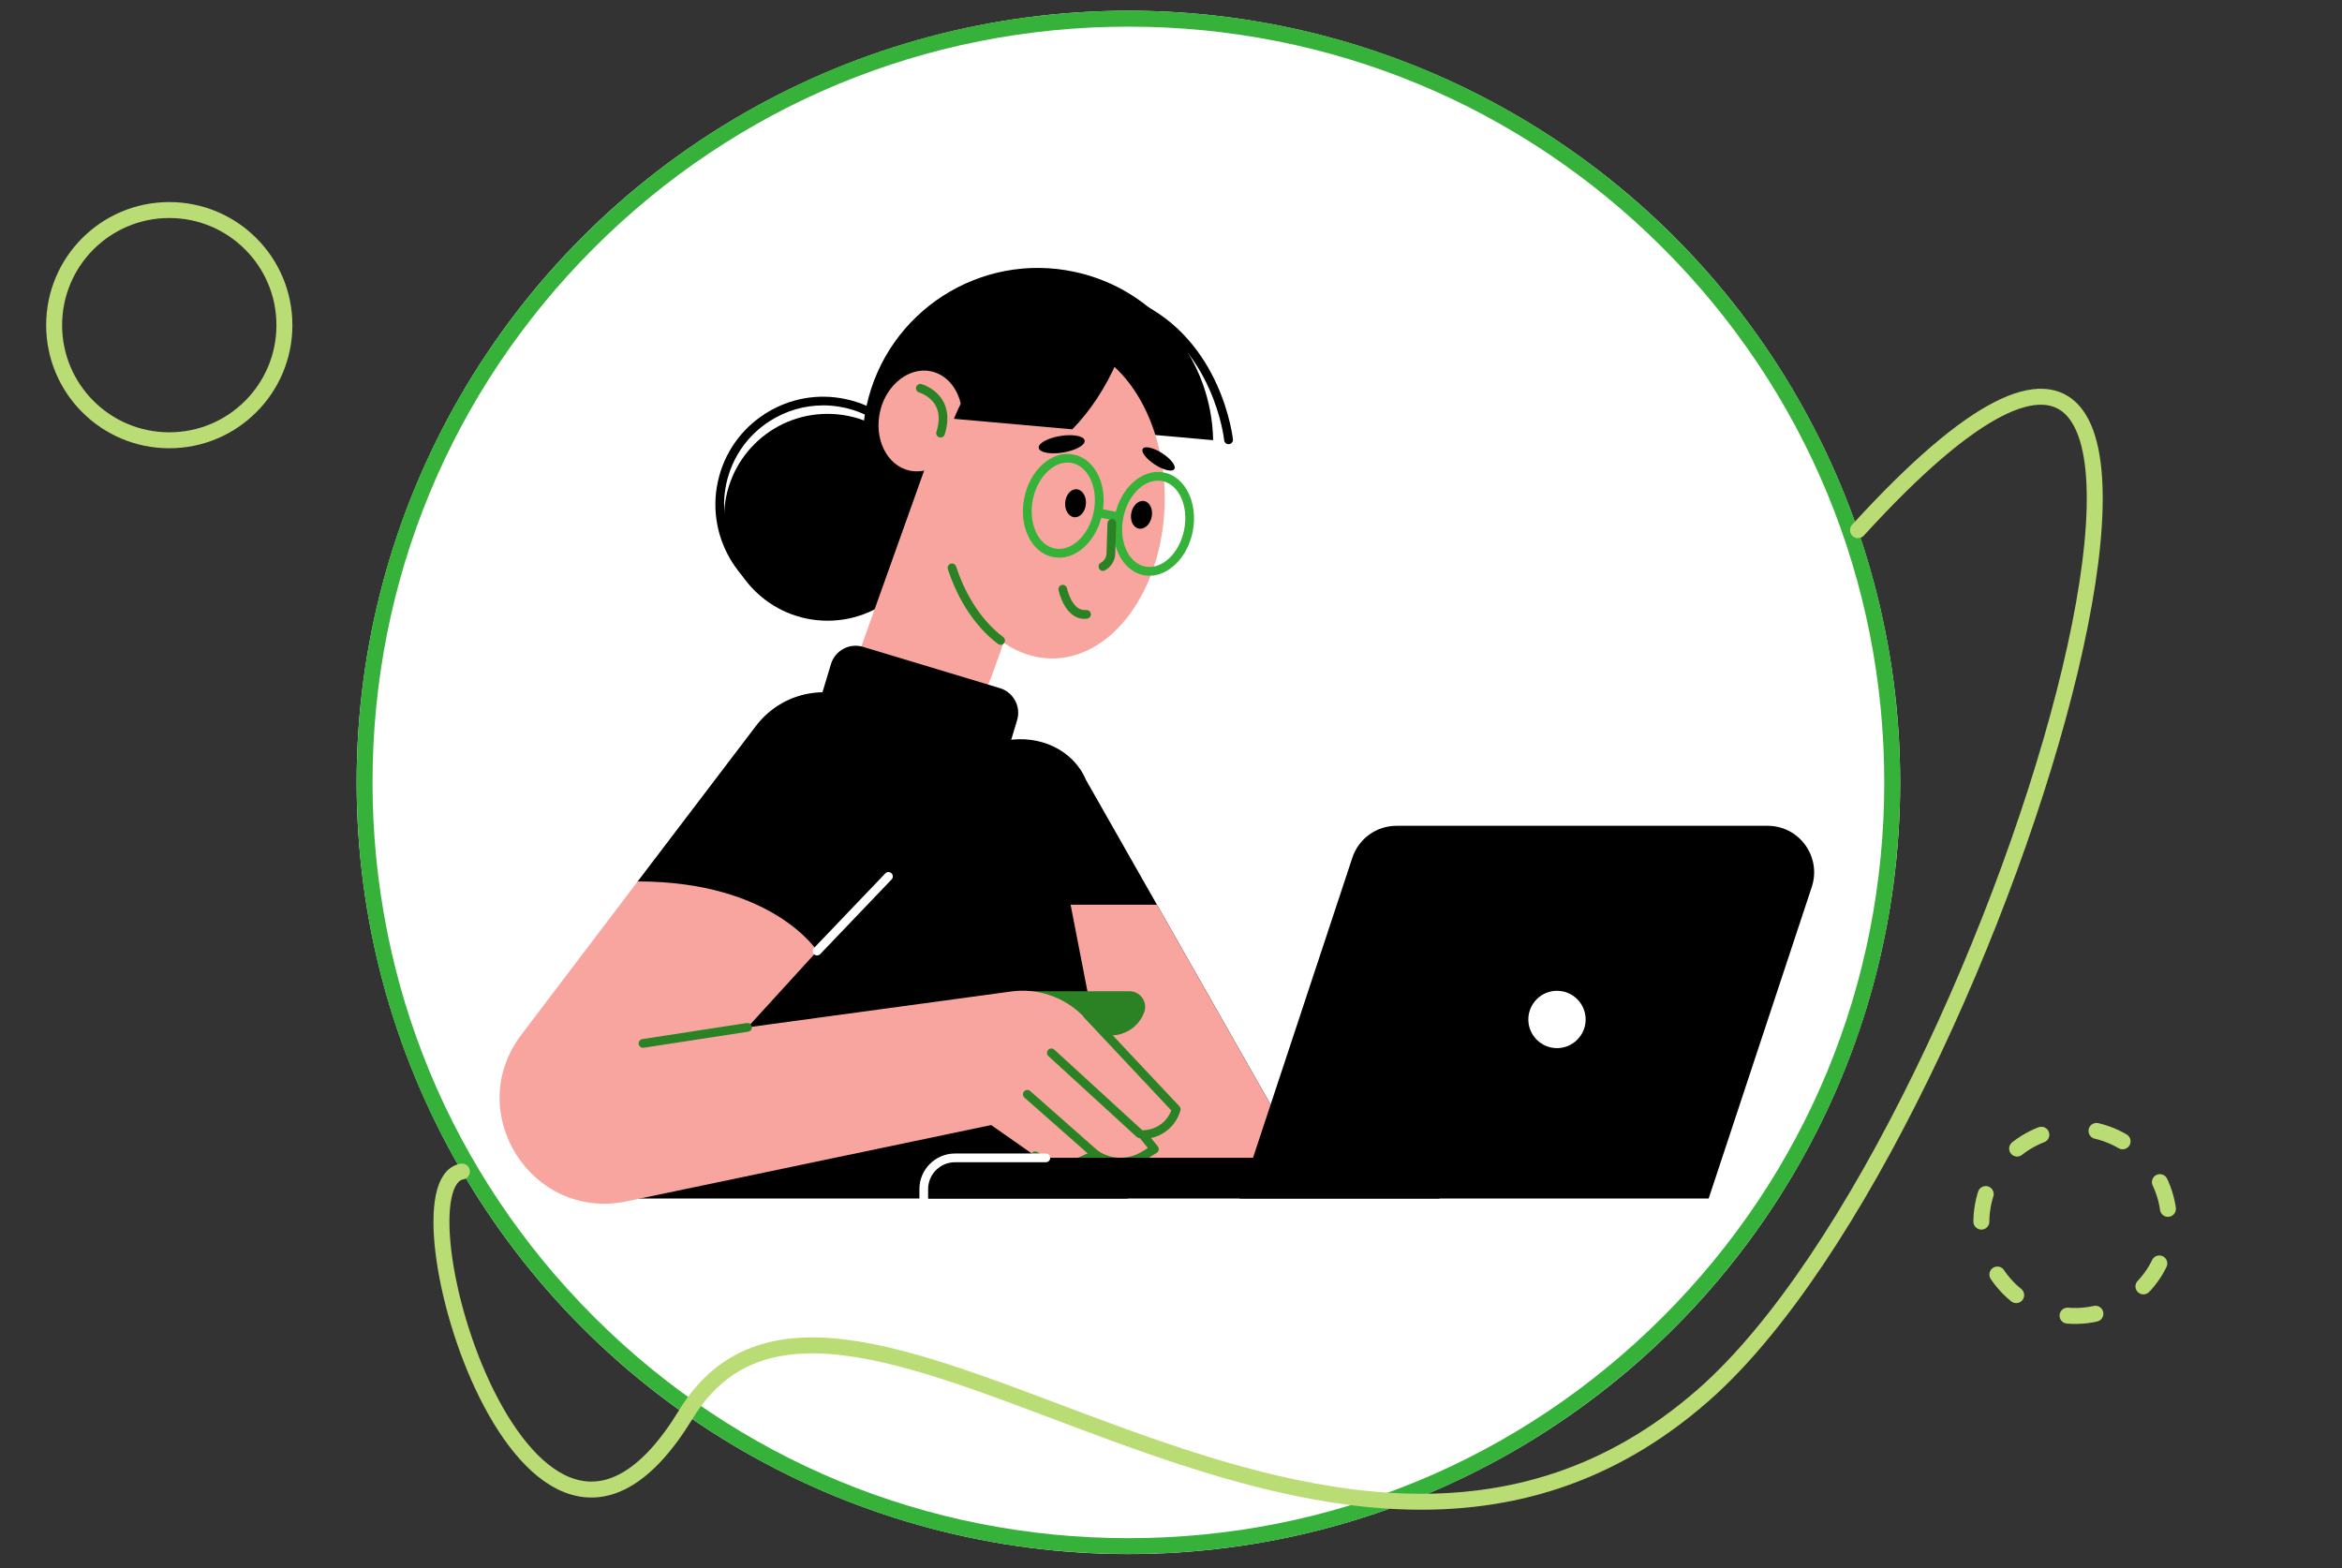
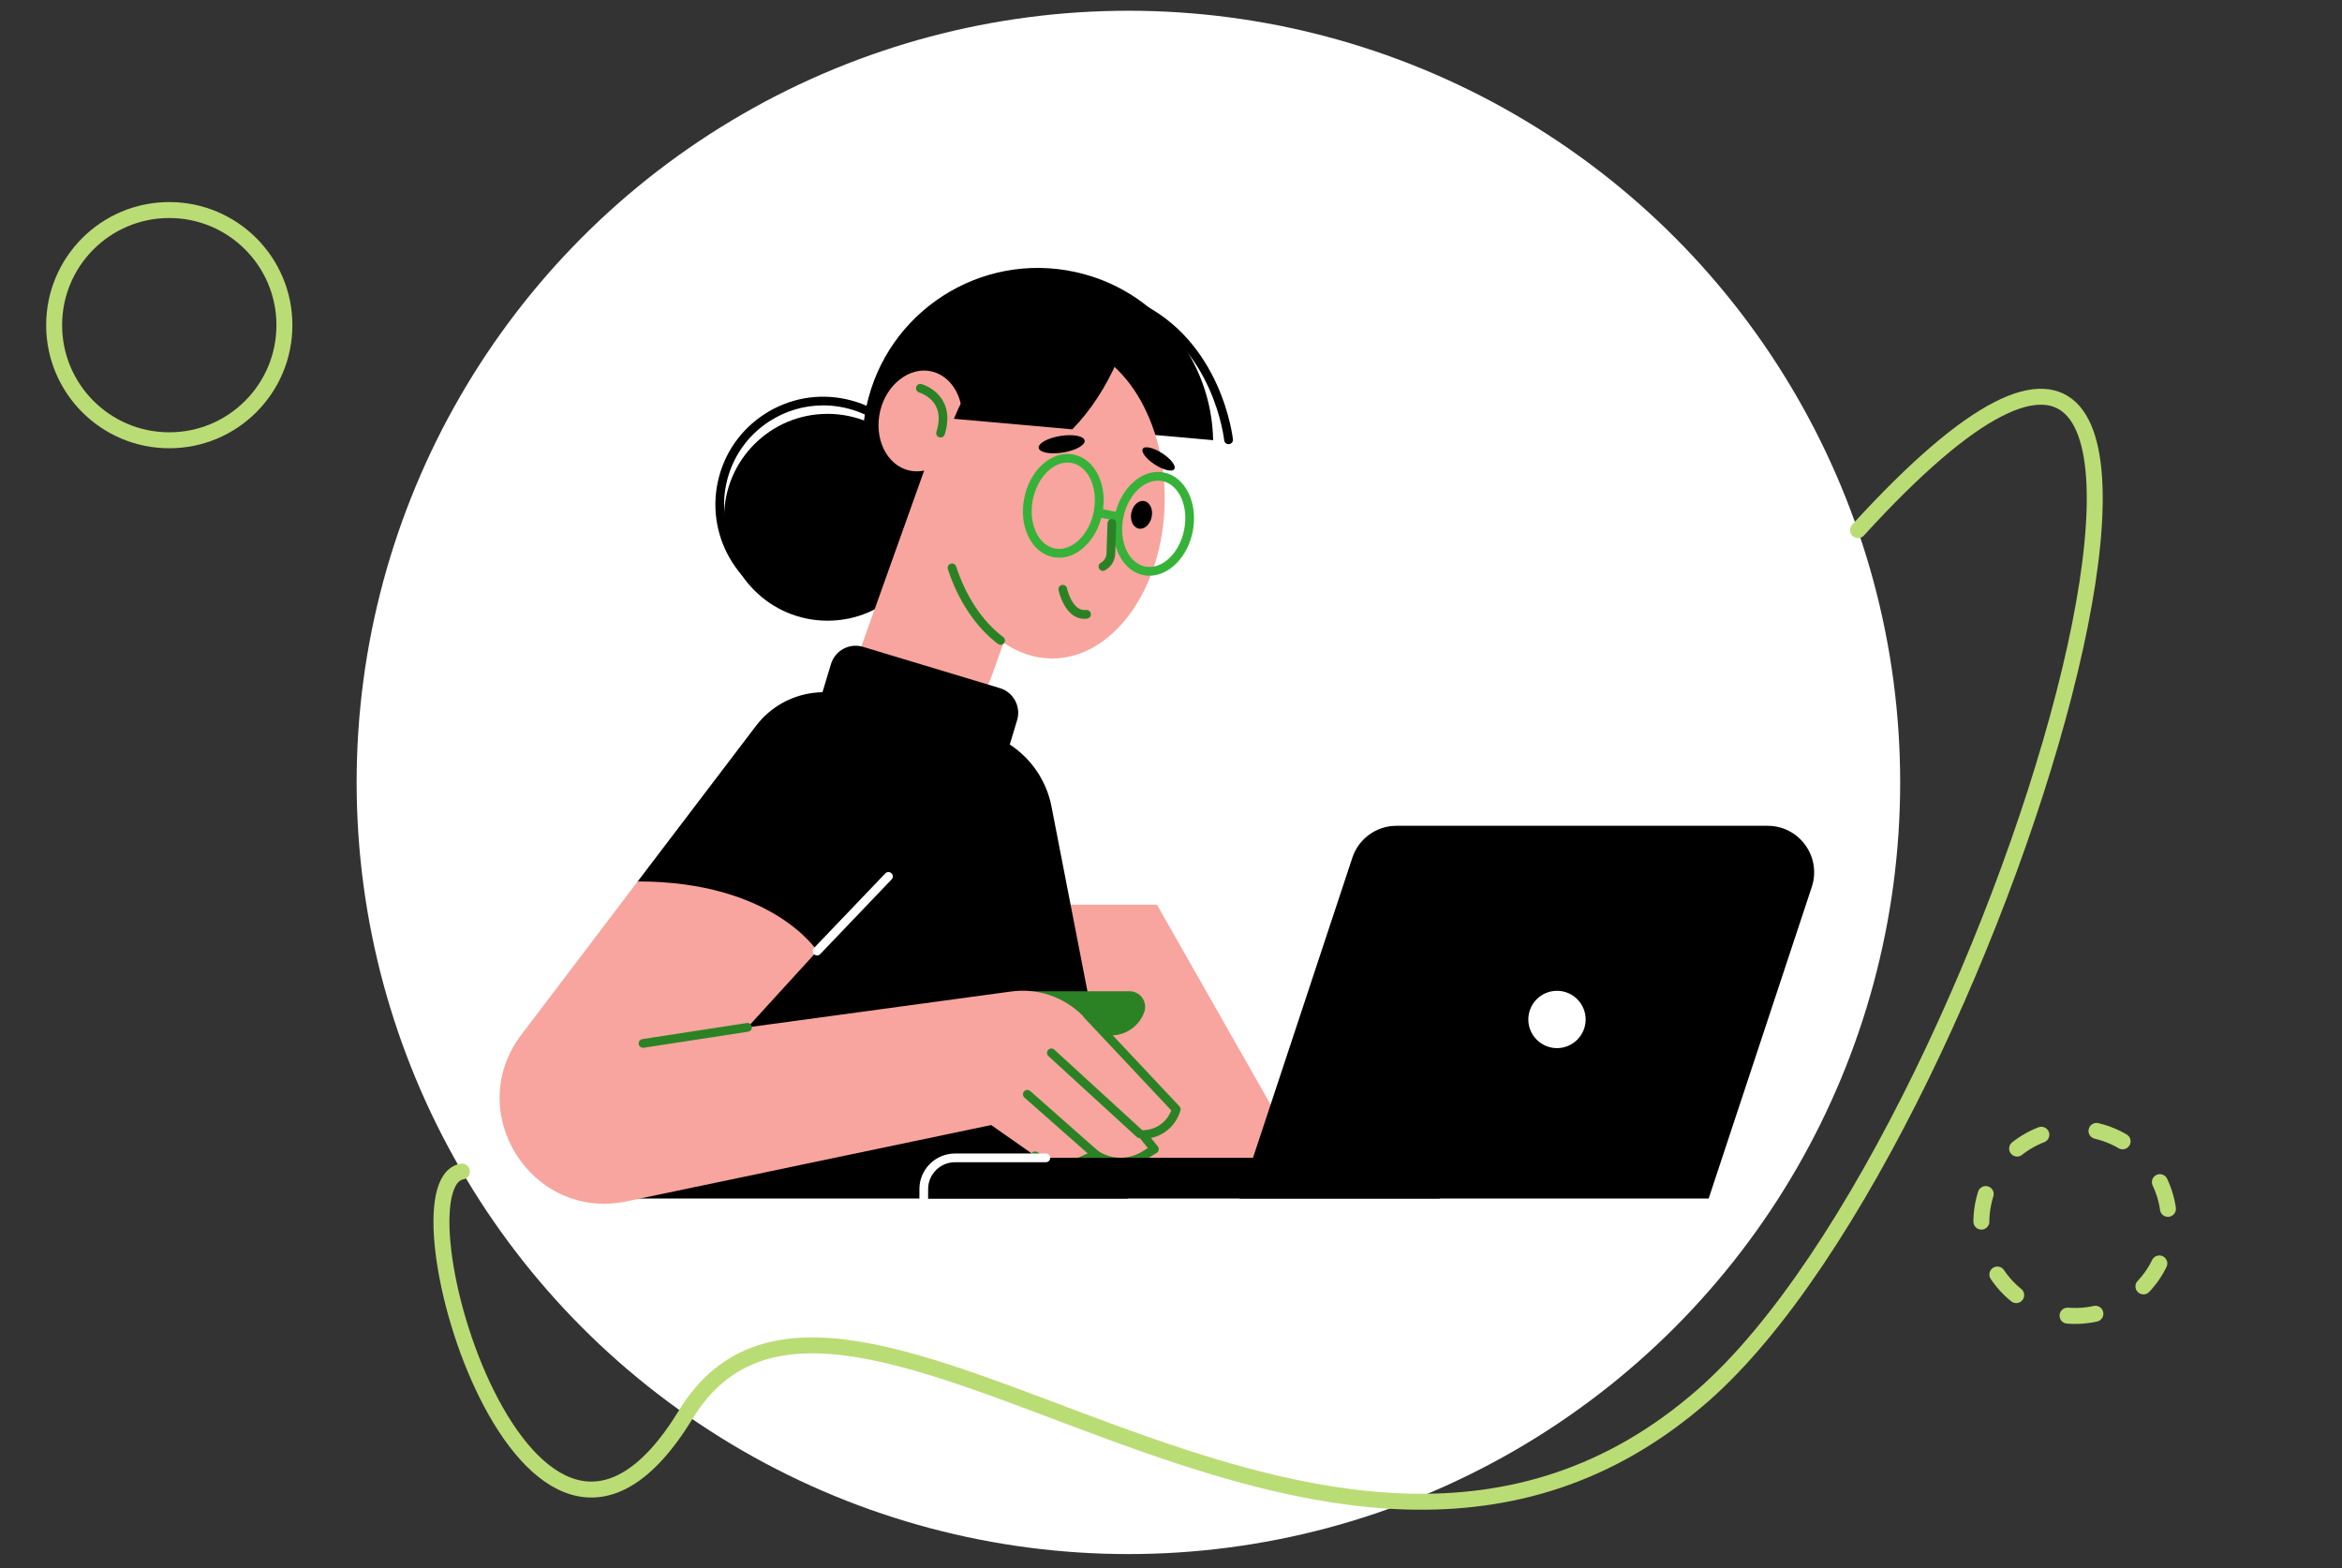
<svg xmlns="http://www.w3.org/2000/svg" viewBox="0 0 440.38 294.95">
  <rect x="0" y="0" width="440.38" height="294.95" fill="#333333" stroke="none" />
  <defs>
    <style>
      .cls-1 {
        fill: #36b23a;
      }

      .cls-1, .cls-2, .cls-3, .cls-4, .cls-5, .cls-6 {
        stroke-width: 0px;
      }

      .cls-7, .cls-8 {
        fill: none;
        stroke: #badc75;
        stroke-linecap: round;
        stroke-linejoin: round;
        stroke-width: 3px;
      }

      .cls-8 {
        stroke-dasharray: 0 0 5.27 10.55;
      }

      .cls-2 {
        fill: #f7a59e;
      }

      .cls-3 {
        fill: #000;
      }

      .cls-4 {
        fill: #2b8225;
      }

      .cls-5 {
        fill: #36b239;
      }

      .cls-6 {
        fill: #fff;
      }
    </style>
  </defs>
  <g id="Ebene_2" data-name="Ebene 2">
    <circle class="cls-6" cx="212.18" cy="147.14" r="145.12" />
  </g>
  <g id="Ebene_1" data-name="Ebene 1">
-     <path class="cls-1" d="M212.18,5.01c37.96,0,73.65,14.78,100.5,41.63,26.84,26.84,41.63,62.53,41.63,100.5s-14.78,73.65-41.63,100.5c-26.84,26.84-62.53,41.63-100.5,41.63s-73.65-14.78-100.5-41.63c-26.84-26.84-41.63-62.53-41.63-100.5s14.78-73.65,41.63-100.5c26.84-26.84,62.53-41.63,100.5-41.63M212.18,2.01c-80.15,0-145.12,64.97-145.12,145.12s64.97,145.12,145.12,145.12,145.12-64.97,145.12-145.12S292.33,2.01,212.18,2.01h0Z" />
    <circle class="cls-8" cx="390.22" cy="229.86" r="17.63" transform="translate(76.85 556.83) rotate(-76.72)" />
    <circle class="cls-7" cx="31.83" cy="61.15" r="21.65" />
    <path class="cls-7" d="M86.85,220.32c-13.99,2.53,12.54,94.13,42.1,45.7s120.36,58.59,191.34-3.66c57.16-50.13,116.97-259.05,29.08-162.66" />
    <g id="_Layer_" data-name="&amp;lt;Layer&amp;gt;">
      <g>
-         <path class="cls-3" d="M167.79,143.1l21.46-3.85c6.28-1.12,12.6,1.83,14.93,7.38l42.24,74.29h-66.85l-11.78-77.82Z" />
        <polygon class="cls-2" points="178.75 220.92 246.42 220.92 217.55 170.14 171.07 170.14 178.75 220.92" />
        <g>
          <path class="cls-3" d="M188.1,79.22l40.01,3.56c-.25-14.96-10.71-28.34-25.97-31.64-17.79-3.86-35.35,7.44-39.21,25.23-3.62,16.69,6.1,33.17,22,38.34l3.16-35.49Z" />
          <circle class="cls-3" cx="155.61" cy="97.28" r="19.45" />
          <path class="cls-3" d="M154.84,115.17c-1.45,0-2.89-.16-4.34-.47-10.93-2.37-17.89-13.19-15.52-24.11,1.15-5.3,4.29-9.82,8.84-12.75,4.56-2.93,9.98-3.92,15.27-2.77,5.3,1.15,9.82,4.29,12.75,8.84s3.91,9.98,2.77,15.27h0c-1.15,5.3-4.29,9.82-8.84,12.75-3.32,2.13-7.09,3.24-10.94,3.24ZM154.76,76.24c-3.54,0-7,1.01-10.05,2.97-4.19,2.69-7.07,6.86-8.13,11.72-2.18,10.04,4.22,19.98,14.26,22.16,4.87,1.05,9.84.16,14.03-2.55,4.19-2.69,7.07-6.86,8.13-11.72l.8.17-.8-.17c1.06-4.86.16-9.84-2.54-14.03-2.69-4.19-6.86-7.07-11.72-8.13-1.33-.28-2.66-.43-3.99-.43Z" />
          <path class="cls-2" d="M198.49,64.28c-7.23-.11-13.66,4.99-17.55,12.84l-.08-.03c-.42-3.64-2.64-6.6-5.82-7.27-4.02-.85-8.28,2.43-9.5,7.32-1.32,5.29,1.19,10.42,5.49,11.36.92.2,1.85.18,2.74,0l-13.24,37.1c-1.58,4.43.55,9.33,4.87,11.19l2,.86c7.33,3.16,15.92-1.67,19.18-10.81l2.13-5.99c2.68,1.86,5.71,2.93,8.91,2.98,11.57.16,21.14-13.02,21.38-29.47.25-16.45-8.94-29.92-20.52-30.08Z" />
          <path class="cls-4" d="M188.15,121.26c-.17,0-.34-.05-.49-.16-4.13-3.09-7.48-8.09-9.43-14.06-.14-.43.1-.89.53-1.03.43-.14.89.1,1.03.53,1.85,5.67,4.99,10.37,8.85,13.26.36.27.44.79.16,1.15-.16.22-.4.33-.66.33Z" />
          <path class="cls-3" d="M214.89,84.39c-.38.59.63,1.92,2.27,2.98,1.63,1.06,3.27,1.44,3.65.85s-.63-1.92-2.27-2.98c-1.63-1.05-3.27-1.43-3.65-.85Z" />
          <path class="cls-3" d="M195.32,84.24c.14.86,2.18,1.25,4.57.86,2.38-.39,4.2-1.4,4.06-2.25-.14-.86-2.18-1.25-4.57-.86-2.38.38-4.2,1.39-4.06,2.25Z" />
          <path class="cls-4" d="M203.92,116.38c-3.7,0-4.83-5.17-4.88-5.4-.09-.44.19-.88.63-.97.44-.09.88.19.97.63,0,.04.95,4.39,3.57,4.08.45-.05.86.27.91.72.05.45-.27.86-.72.91-.16.02-.33.02-.48.02Z" />
          <path class="cls-4" d="M176.86,82.28c-.08,0-.16-.02-.25-.04-.44-.14-.67-.6-.53-1.03.62-1.96.57-3.62-.15-4.93-1.01-1.86-3.07-2.46-3.09-2.47-.44-.12-.69-.57-.57-1.01.12-.44.57-.69,1-.57.11.03,2.73.77,4.09,3.25.94,1.72,1.03,3.82.28,6.23-.11.35-.44.57-.78.57Z" />
          <path class="cls-3" d="M212.73,96.44c-.29,1.43.34,2.76,1.4,2.97s2.15-.78,2.43-2.21c.29-1.43-.34-2.76-1.4-2.97-1.06-.21-2.14.78-2.43,2.21Z" />
-           <path class="cls-3" d="M200.29,94.48c-.12,1.45.66,2.7,1.73,2.79s2.04-1.02,2.17-2.47c.12-1.45-.66-2.7-1.73-2.79-1.08-.09-2.04,1.02-2.17,2.47Z" />
          <path class="cls-3" d="M201.62,80.75c3.32-3.39,6.26-7.78,8.5-12.96.08-.19.16-.38.23-.57-3.3-3.28-7.26-5.18-11.56-5.19-8.11,0-15.36,6.72-19.42,16.73l22.25,1.98Z" />
          <path class="cls-3" d="M231,83.53c-.42,0-.77-.32-.81-.74-.02-.17-1.91-17.65-17.09-24.62-.41-.19-.59-.67-.4-1.09.19-.41.67-.59,1.09-.4,16.05,7.37,18.02,25.77,18.05,25.95.04.45-.29.85-.74.89-.04,0-.07,0-.09,0Z" />
          <path class="cls-5" d="M199.16,104.87c-.39,0-.77-.04-1.16-.11-2-.4-3.67-1.81-4.68-3.97-.98-2.08-1.23-4.61-.72-7.14.51-2.53,1.72-4.78,3.42-6.31,1.77-1.6,3.84-2.27,5.85-1.86,2,.4,3.67,1.81,4.68,3.97.98,2.08,1.23,4.61.72,7.14-.51,2.53-1.72,4.78-3.42,6.31-1.42,1.3-3.05,1.98-4.69,1.98ZM200.72,86.99c-1.23,0-2.48.53-3.6,1.55-1.44,1.31-2.47,3.24-2.91,5.42-.44,2.19-.22,4.37.6,6.13.79,1.67,2.04,2.76,3.51,3.05,1.49.3,3.05-.22,4.43-1.47,1.44-1.31,2.47-3.24,2.91-5.42h0c.44-2.19.22-4.37-.6-6.13-.79-1.67-2.04-2.76-3.51-3.05-.27-.06-.54-.08-.82-.08Z" />
          <path class="cls-5" d="M216.14,108.27c-.38,0-.76-.03-1.13-.11-4.04-.81-6.47-5.8-5.4-11.12s5.22-8.99,9.26-8.18c4.04.8,6.47,5.8,5.4,11.12h0c-.96,4.83-4.47,8.29-8.13,8.29ZM217.72,90.39c-2.88,0-5.7,2.93-6.5,6.97-.89,4.43.96,8.55,4.11,9.18,3.15.63,6.45-2.46,7.33-6.89h0c.89-4.43-.96-8.55-4.11-9.18-.27-.06-.55-.08-.83-.08ZM223.47,99.82h0Z" />
          <path class="cls-5" d="M209.59,97.87c-.06,0-.11,0-.16-.02l-2.45-.49c-.44-.09-.73-.53-.64-.97s.52-.73.97-.64l2.45.49c.44.09.73.53.64.97-.07.39-.42.66-.8.66Z" />
          <path class="cls-4" d="M207.39,107.37c-.29,0-.57-.16-.72-.43-.21-.39-.07-.89.33-1.12.64-.34,1.03-.99,1.06-1.72l.19-5.71c.02-.44.38-.8.82-.8h.02c.45.02.8.39.8.85l-.19,5.71c-.04,1.29-.78,2.48-1.91,3.1-.12.08-.25.11-.39.11Z" />
          <path class="cls-3" d="M182.59,147.39l-25.72-7.76c-2.56-.77-4.02-3.48-3.24-6.04l2.62-8.7c.77-2.56,3.48-4.02,6.04-3.24l25.72,7.76c2.56.77,4.02,3.48,3.24,6.04l-2.62,8.7c-.77,2.57-3.48,4.02-6.04,3.24Z" />
        </g>
        <path class="cls-3" d="M119.91,165.76l22.25-29.26c5.44-7.14,15.67-8.43,22.71-2.86l10.39,8.24,4.53-4.81h.21c8.6,0,16.01,6.08,17.7,14.51l14.36,73.81h-100.77l8.61-59.63Z" />
        <g>
          <path class="cls-4" d="M206.51,194.72h2.41c2.78,0,5.28-1.74,6.23-4.36h0c.7-1.92-.72-3.95-2.77-3.95h-20.22l14.35,8.31Z" />
          <path class="cls-2" d="M119.91,165.76l-21.87,28.82c-11.07,14.59,1.9,35.09,19.81,31.34l68.53-14.34,8.27,5.79c2.68,1.87,6.15,2.18,9.11.8l2.27-1.05h0c2.76,1.84,6.35,1.9,9.17.16l1.9-1.17-2.2-2.72.74-.08c2.64-.3,4.84-2.15,5.56-4.7h0l-17.63-17.62c-3.53-3.53-8.51-5.21-13.45-4.53l-49.55,6.74,13.1-14.35s-8.33-13.09-33.75-13.09Z" />
          <path class="cls-4" d="M199.9,219.84c-2.02,0-4.03-.61-5.73-1.8-.37-.26-.46-.77-.21-1.14.26-.37.77-.46,1.14-.21,2.43,1.7,5.61,1.98,8.29.73l2.26-1.05c.25-.12.56-.1.8.06,2.49,1.66,5.74,1.72,8.28.15l1.11-.68-1.61-1.99c-.19-.23-.24-.55-.12-.83s.37-.47.67-.5l.74-.08c2.16-.24,3.97-1.67,4.72-3.68l-16.36-17.42c-.31-.33-.3-.85.03-1.16.33-.31.85-.3,1.16.03l16.7,17.78c.2.21.27.51.19.79-.76,2.64-2.88,4.61-5.53,5.17l1.28,1.58c.15.18.21.42.17.66-.04.23-.18.44-.38.56l-1.9,1.17c-2.96,1.82-6.7,1.83-9.66.07l-1.86.86c-1.33.62-2.76.93-4.19.93Z" />
          <path class="cls-4" d="M206.01,217.95c-.2,0-.39-.07-.54-.21l-12.84-11.33c-.34-.3-.37-.82-.07-1.16.3-.34.82-.37,1.16-.07l12.84,11.33c.34.3.37.82.07,1.16-.16.18-.39.28-.62.28Z" />
          <path class="cls-4" d="M214.32,214.04c-.2,0-.39-.07-.56-.21l-16.62-15.22c-.34-.3-.35-.83-.05-1.16.3-.34.82-.36,1.16-.05l16.62,15.22c.34.3.35.83.05,1.16-.16.17-.38.26-.6.26Z" />
        </g>
        <path class="cls-6" d="M153.64,179.68c-.21,0-.41-.07-.57-.23-.33-.31-.34-.83-.02-1.16l13.42-14.04c.31-.33.83-.34,1.16-.02s.34.83.02,1.16l-13.42,14.04c-.16.16-.38.25-.59.25Z" />
        <path class="cls-3" d="M270.72,225.39h-97.02v-1.78c0-3.24,2.63-5.87,5.87-5.87h91.15v7.65Z" />
        <path class="cls-6" d="M173.7,226.22c-.45,0-.82-.37-.82-.82v-1.78c0-3.69,3.01-6.69,6.69-6.69h17.09c.45,0,.82.37.82.82s-.37.82-.82.82h-17.09c-2.78,0-5.05,2.27-5.05,5.05v1.78c0,.45-.37.82-.82.82Z" />
        <path class="cls-3" d="M233.07,225.39h88.22l19.39-58.59c1.87-5.66-2.34-11.5-8.3-11.5h-69.79c-3.77,0-7.12,2.42-8.3,6l-21.21,64.08Z" />
        <g>
          <circle class="cls-6" cx="292.77" cy="191.71" r="6.22" />
          <path class="cls-3" d="M292.77,198.75c-3.88,0-7.04-3.15-7.04-7.04s3.15-7.04,7.04-7.04,7.04,3.15,7.04,7.04c0,3.88-3.15,7.04-7.04,7.04ZM292.77,186.33c-2.97,0-5.39,2.42-5.39,5.39s2.42,5.39,5.39,5.39,5.39-2.42,5.39-5.39c0-2.98-2.42-5.39-5.39-5.39Z" />
        </g>
        <path class="cls-4" d="M120.91,197.05c-.4,0-.75-.29-.81-.7-.07-.45.24-.87.69-.94l19.64-3.02c.45-.07.87.24.94.69.07.45-.24.87-.69.94l-19.64,3.02s-.08,0-.12,0Z" />
      </g>
    </g>
  </g>
</svg>